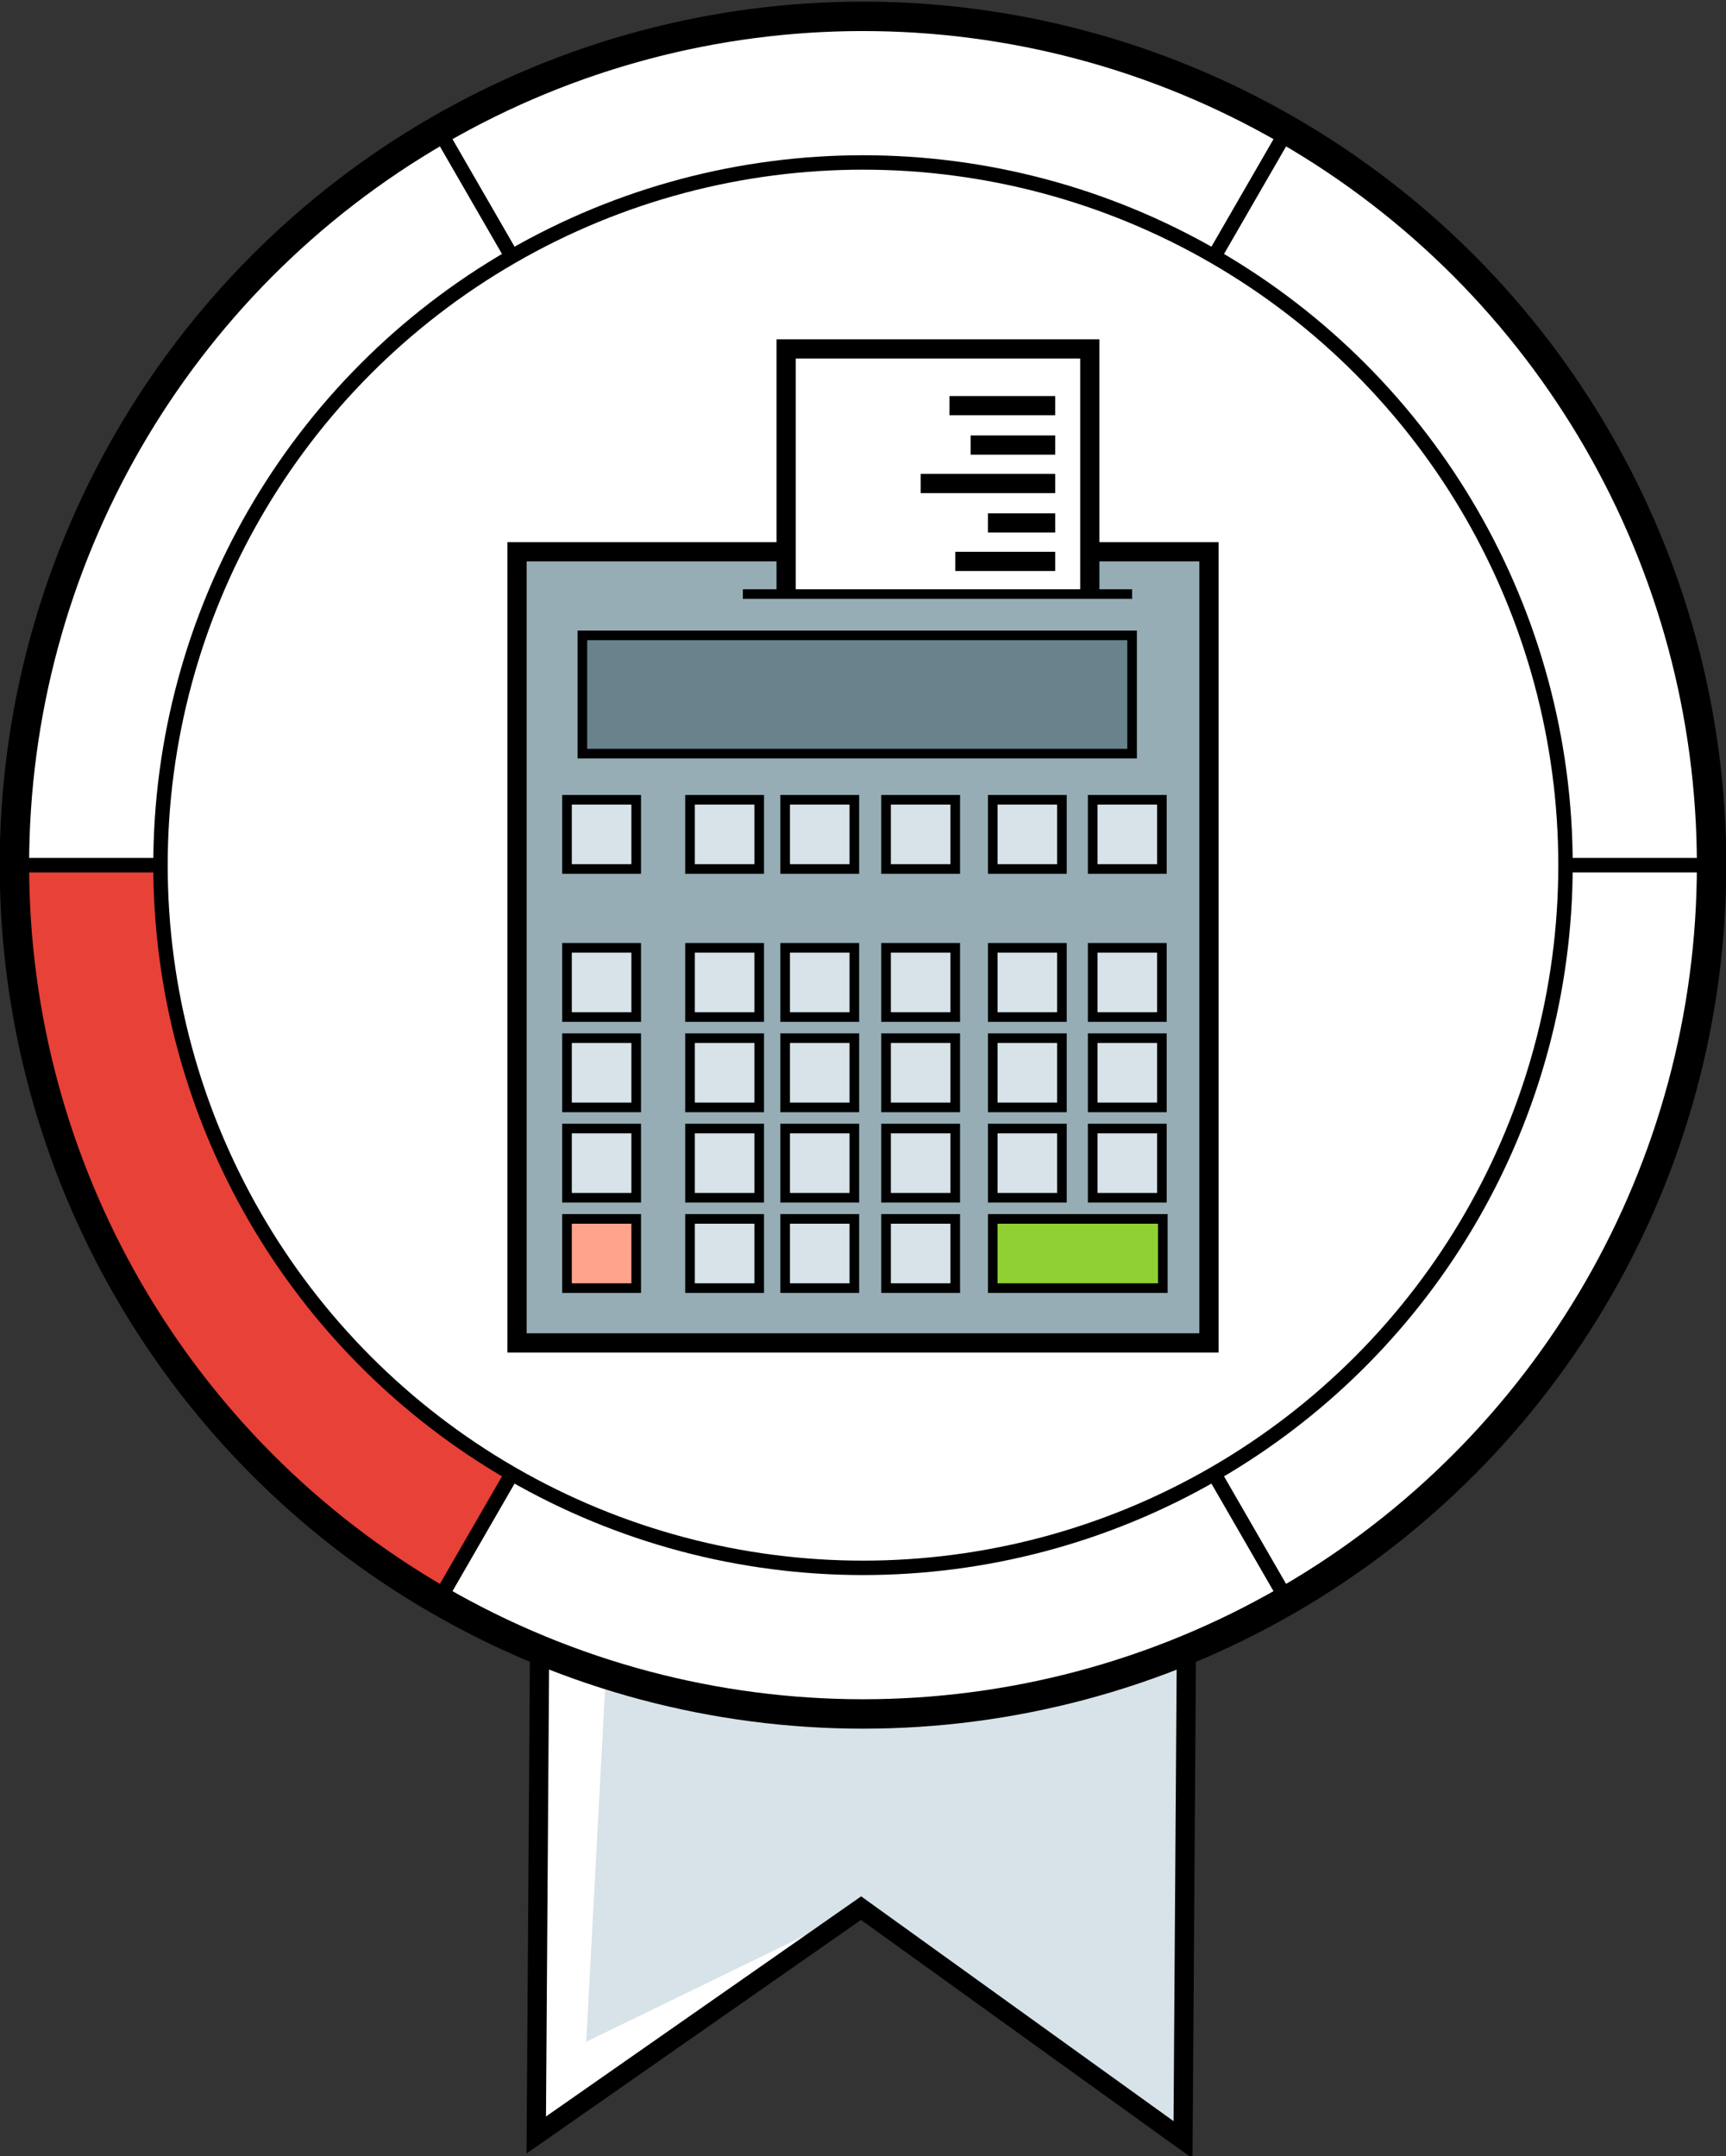
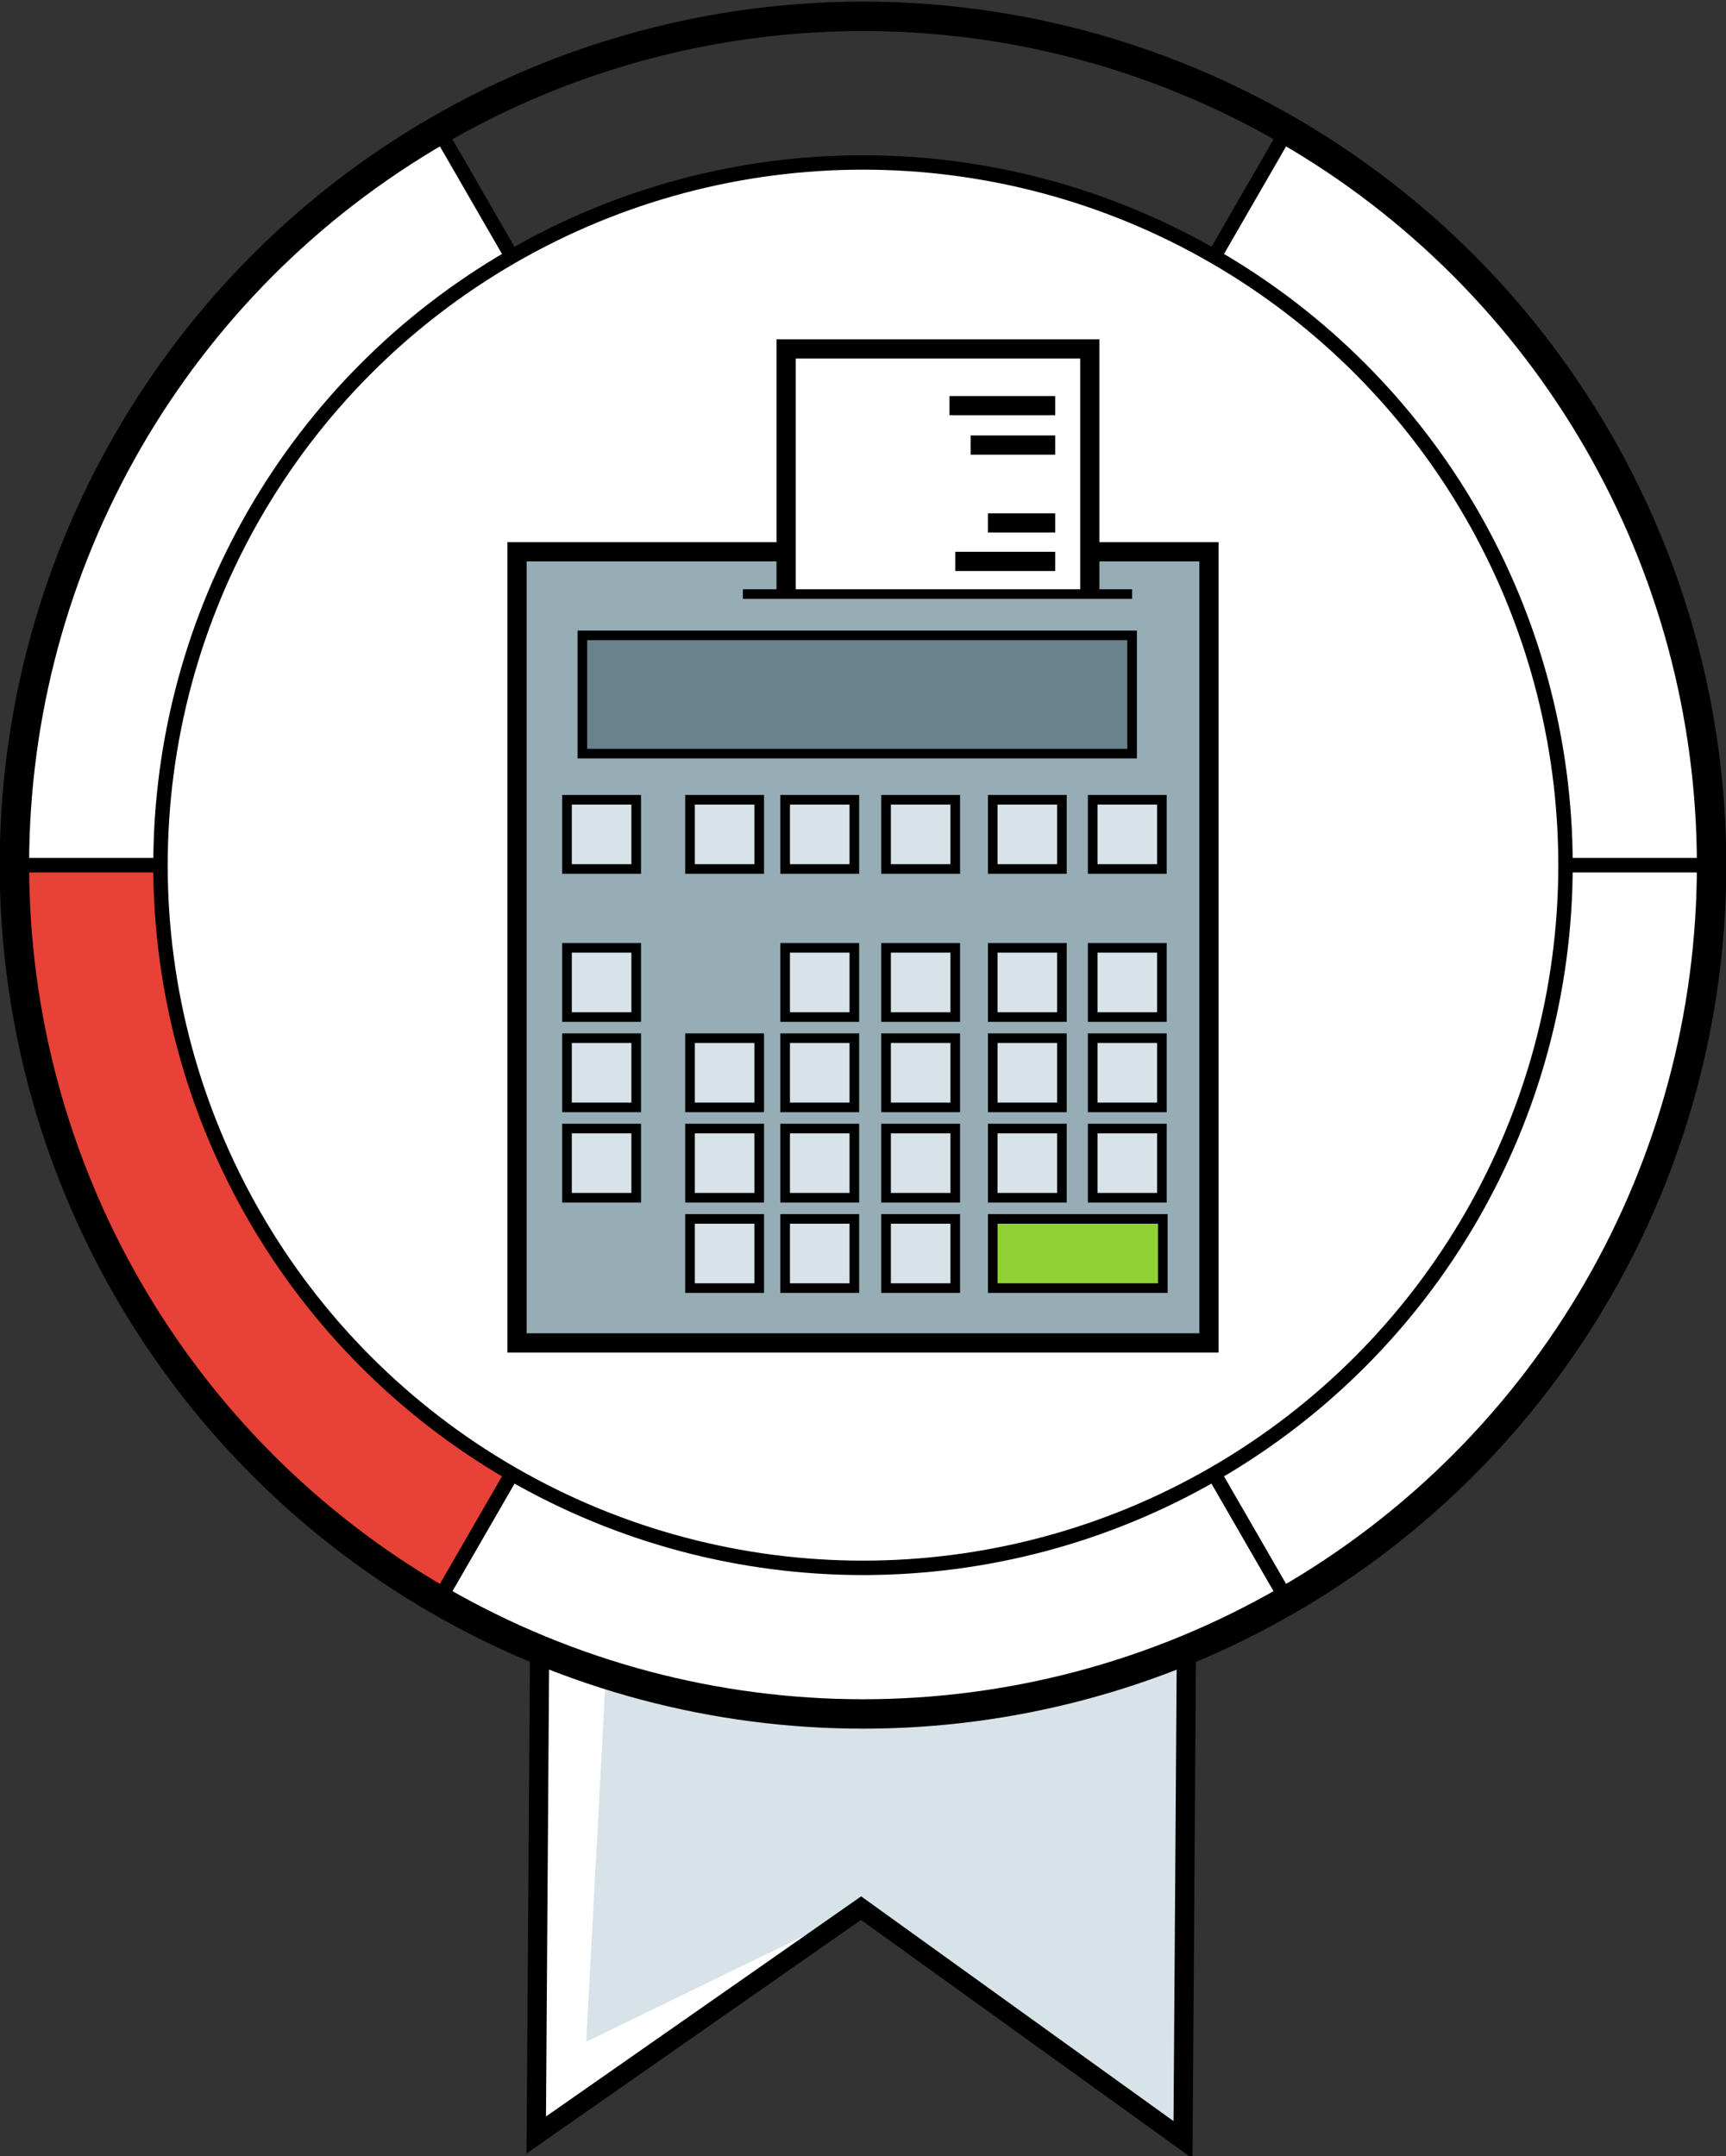
<svg xmlns="http://www.w3.org/2000/svg" version="1.1" id="Ebene_1" x="0px" y="0px" viewBox="0 0 179.6 224.3" style="enable-background:new 0 0 179.6 224.3;" xml:space="preserve">
  <rect x="0" y="0" width="179.6" height="224.3" fill="#333333" stroke="none" />
  <style type="text/css">
	.st0{fill:#FFFFFF;}
	.st1{fill:#D7E3E8;}
	.st2{fill:none;stroke:#000000;stroke-width:2;stroke-miterlimit:10;}
	.st3{fill:#FFFFFF;stroke:#000000;stroke-width:1.5;stroke-miterlimit:10;}
	.st4{fill:#E74138;stroke:#000000;stroke-width:1.5;stroke-miterlimit:10;}
	.st5{fill:none;stroke:#000000;stroke-width:3.061;stroke-miterlimit:10;}
	.st6{fill:#96ADB5;}
	.st7{fill:#69838C;stroke:#000000;stroke-miterlimit:10;}
	.st8{fill:#FFA38C;stroke:#000000;stroke-miterlimit:10;}
	.st9{fill:#D7E3E8;stroke:#000000;stroke-miterlimit:10;}
	.st10{fill:#90D033;stroke:#000000;stroke-miterlimit:10;}
	.st11{fill:#FFFFFF;stroke:#000000;stroke-width:2;stroke-miterlimit:10;}
	.st12{fill:none;stroke:#000000;stroke-miterlimit:10;}
</style>
  <g>
    <g>
      <polygon class="st0" points="123.1,222.6 89.6,198.5 55.8,222.1 56.5,120.5 123.8,121   " />
      <polygon class="st1" points="122.7,221.1 89.6,198.5 61,212.4 65.9,120.7 123.8,121   " />
      <polygon class="st2" points="123.1,222.6 89.6,198.5 55.8,222.1 56.5,120.5 123.8,121   " />
    </g>
    <g>
      <g>
        <path class="st3" d="M133.9,166.4c-28.3,16.3-61.8,15.2-88.2,0L89.8,90L133.9,166.4z" />
        <path class="st4" d="M45.7,166.4L89.8,90L1.6,90c0,15,3.8,30.2,11.8,44.1C21.4,148,32.7,158.9,45.7,166.4L45.7,166.4z" />
-         <path class="st3" d="M45.7,13.6c28.3-16.3,61.8-15.2,88.2,0L89.8,90L45.7,13.6z" />
        <path class="st3" d="M178,90l-88.2,0l44.1,76.4C162.2,150,178,120.4,178,90L178,90z" />
-         <path class="st3" d="M1.6,90c0-30.5,15.8-60.1,44.1-76.4L89.8,90L1.6,90L1.6,90z" />
+         <path class="st3" d="M1.6,90c0-30.5,15.8-60.1,44.1-76.4L89.8,90L1.6,90z" />
        <path class="st3" d="M133.9,13.6c13,7.5,24.3,18.4,32.3,32.3C174.2,59.8,178,75,178,90l-88.2,0L133.9,13.6L133.9,13.6z" />
      </g>
      <circle class="st5" cx="89.8" cy="90" r="88.3" />
    </g>
    <g>
      <g>
        <circle class="st3" cx="89.8" cy="90" r="73.1" />
      </g>
    </g>
    <g>
      <g>
        <rect x="53.8" y="57.4" class="st6" width="72" height="82.3" />
        <rect x="53.8" y="57.4" class="st2" width="72" height="82.3" />
        <rect x="60.6" y="66.1" class="st7" width="57.2" height="12.3" />
-         <rect x="59" y="126.8" class="st8" width="7.2" height="7.2" />
        <rect x="59" y="117.4" class="st9" width="7.2" height="7.2" />
        <rect x="59" y="108" class="st9" width="7.2" height="7.2" />
        <rect x="59" y="98.6" class="st9" width="7.2" height="7.2" />
        <rect x="71.8" y="126.8" class="st9" width="7.2" height="7.2" />
        <rect x="71.8" y="117.4" class="st9" width="7.2" height="7.2" />
        <rect x="71.8" y="108" class="st9" width="7.2" height="7.2" />
-         <rect x="71.8" y="98.6" class="st9" width="7.2" height="7.2" />
        <rect x="81.7" y="126.8" class="st9" width="7.2" height="7.2" />
        <rect x="81.7" y="117.4" class="st9" width="7.2" height="7.2" />
        <rect x="81.7" y="108" class="st9" width="7.2" height="7.2" />
        <rect x="81.7" y="98.6" class="st9" width="7.2" height="7.2" />
        <rect x="92.2" y="126.8" class="st9" width="7.2" height="7.2" />
        <rect x="92.2" y="117.4" class="st9" width="7.2" height="7.2" />
        <rect x="92.2" y="108" class="st9" width="7.2" height="7.2" />
        <rect x="92.2" y="98.6" class="st9" width="7.2" height="7.2" />
        <rect x="103.3" y="126.8" class="st10" width="17.7" height="7.2" />
        <rect x="103.3" y="117.4" class="st9" width="7.2" height="7.2" />
        <rect x="103.3" y="108" class="st9" width="7.2" height="7.2" />
        <rect x="103.3" y="98.6" class="st9" width="7.2" height="7.2" />
        <rect x="113.7" y="117.4" class="st9" width="7.2" height="7.2" />
        <rect x="113.7" y="108" class="st9" width="7.2" height="7.2" />
        <rect x="113.7" y="98.6" class="st9" width="7.2" height="7.2" />
        <rect x="59" y="83.2" class="st9" width="7.2" height="7.2" />
        <rect x="71.8" y="83.2" class="st9" width="7.2" height="7.2" />
        <rect x="81.7" y="83.2" class="st9" width="7.2" height="7.2" />
        <rect x="92.2" y="83.2" class="st9" width="7.2" height="7.2" />
        <rect x="103.3" y="83.2" class="st9" width="7.2" height="7.2" />
        <rect x="113.7" y="83.2" class="st9" width="7.2" height="7.2" />
        <polyline class="st11" points="113.4,61.8 113.4,36.3 81.8,36.3 81.8,61.8    " />
        <line class="st12" x1="77.3" y1="61.8" x2="117.8" y2="61.8" />
      </g>
      <line class="st2" x1="109.8" y1="58.4" x2="99.4" y2="58.4" />
      <line class="st2" x1="109.8" y1="54.4" x2="102.8" y2="54.4" />
      <line class="st2" x1="109.8" y1="42.2" x2="98.8" y2="42.2" />
      <line class="st2" x1="109.8" y1="46.3" x2="101" y2="46.3" />
-       <line class="st2" x1="109.8" y1="50.3" x2="95.8" y2="50.3" />
    </g>
  </g>
</svg>